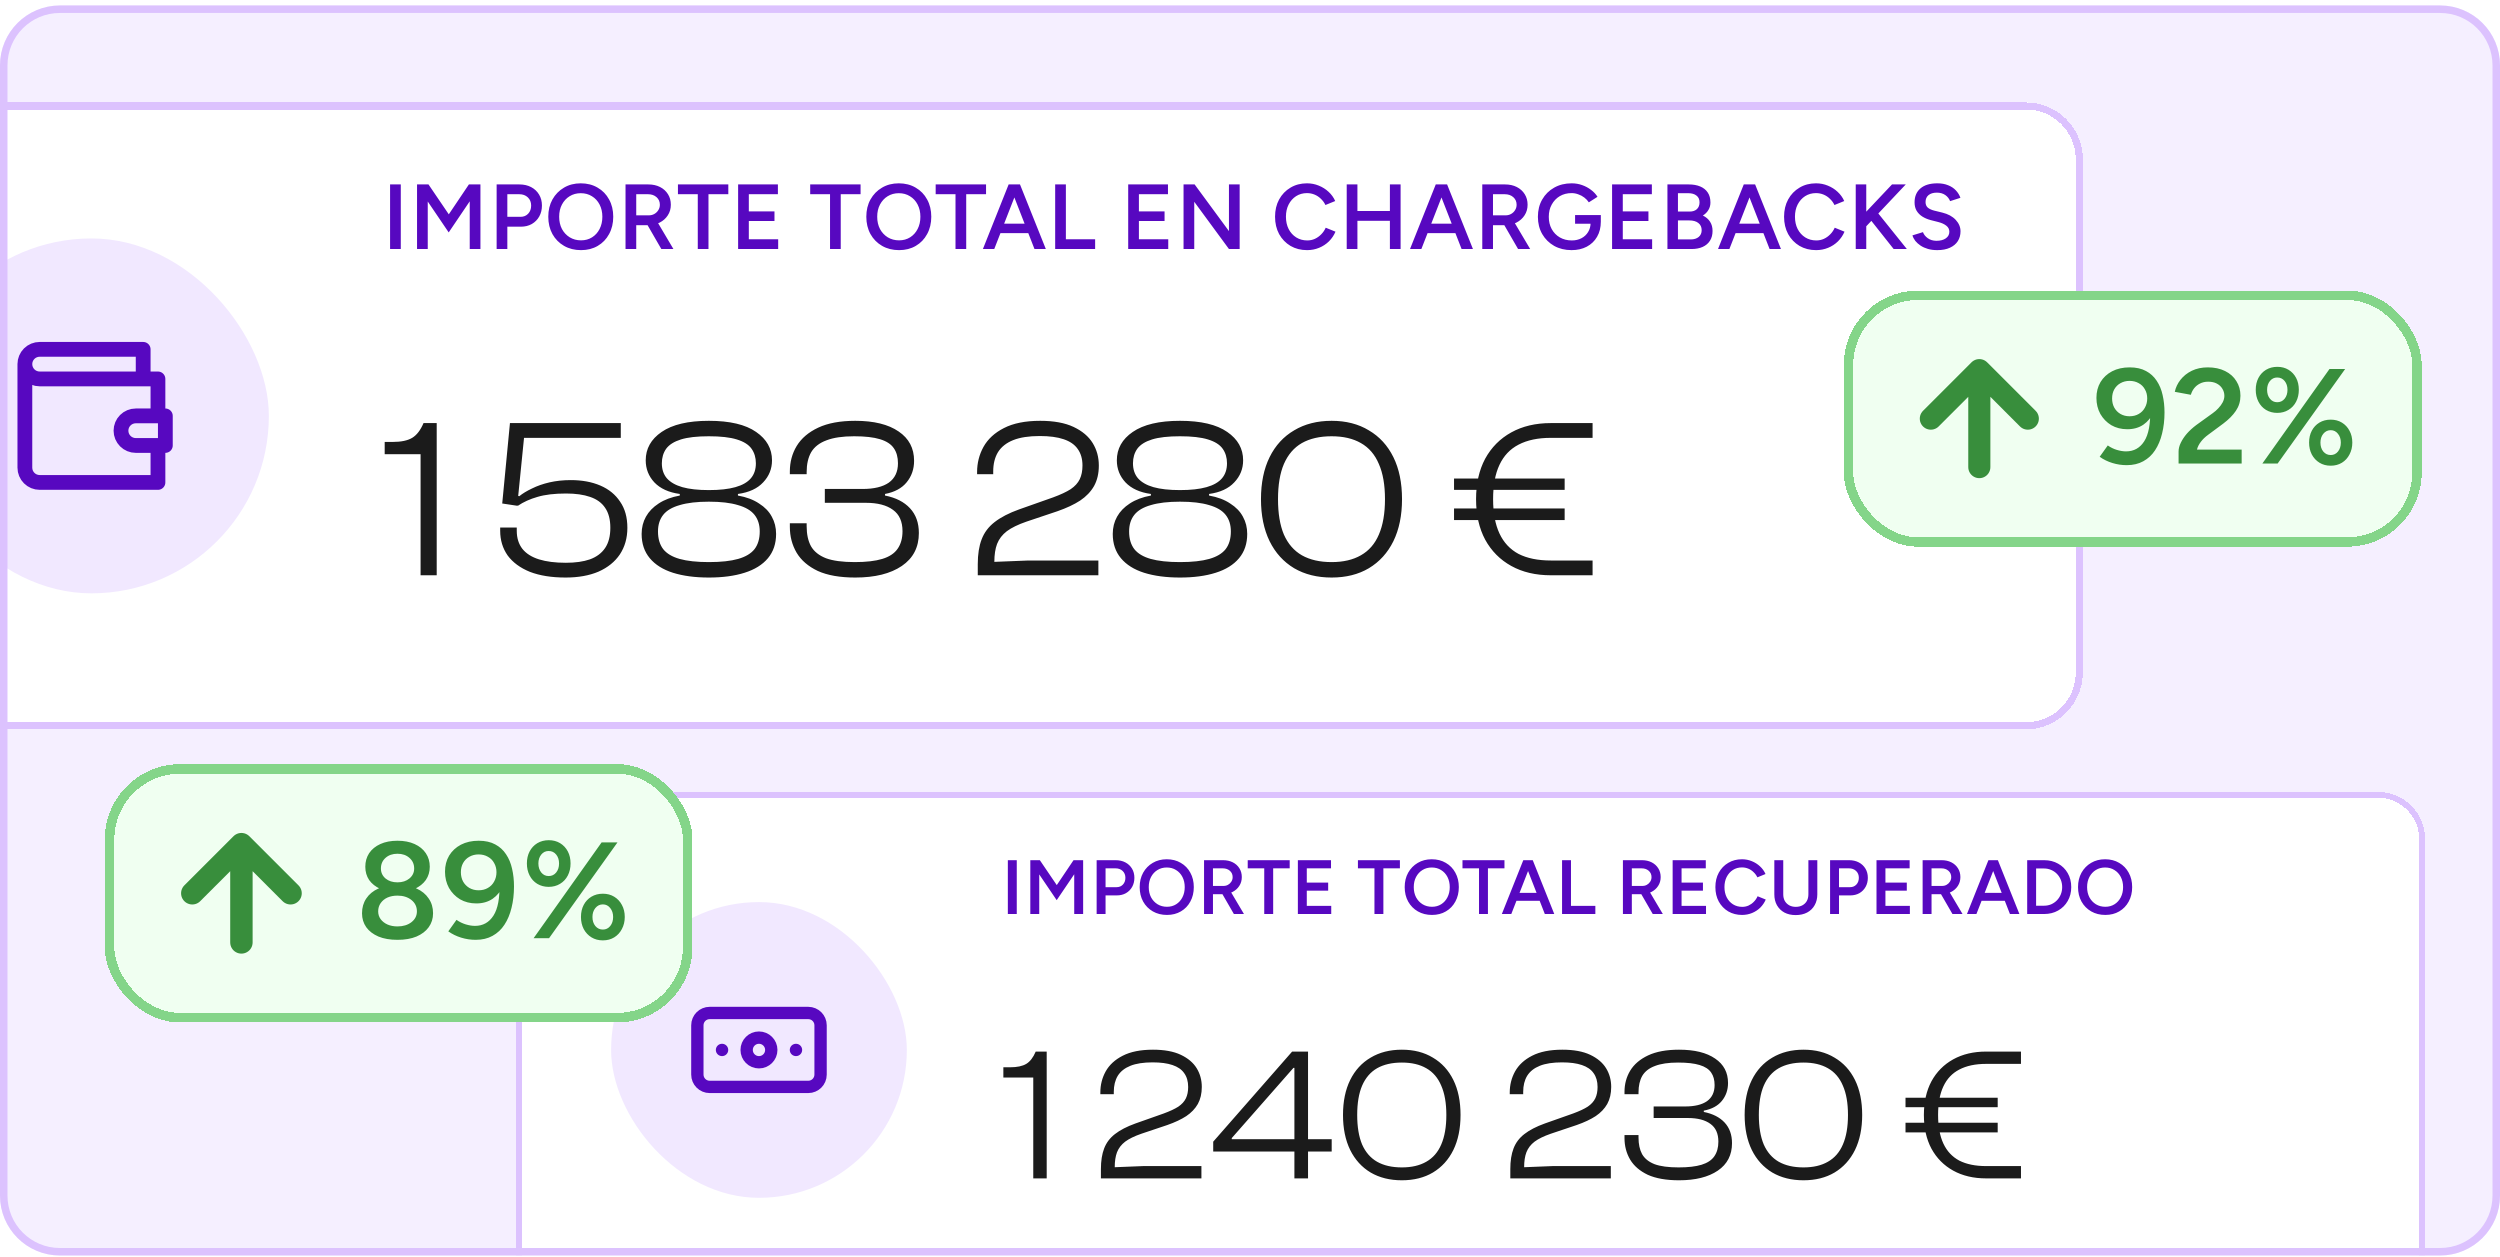
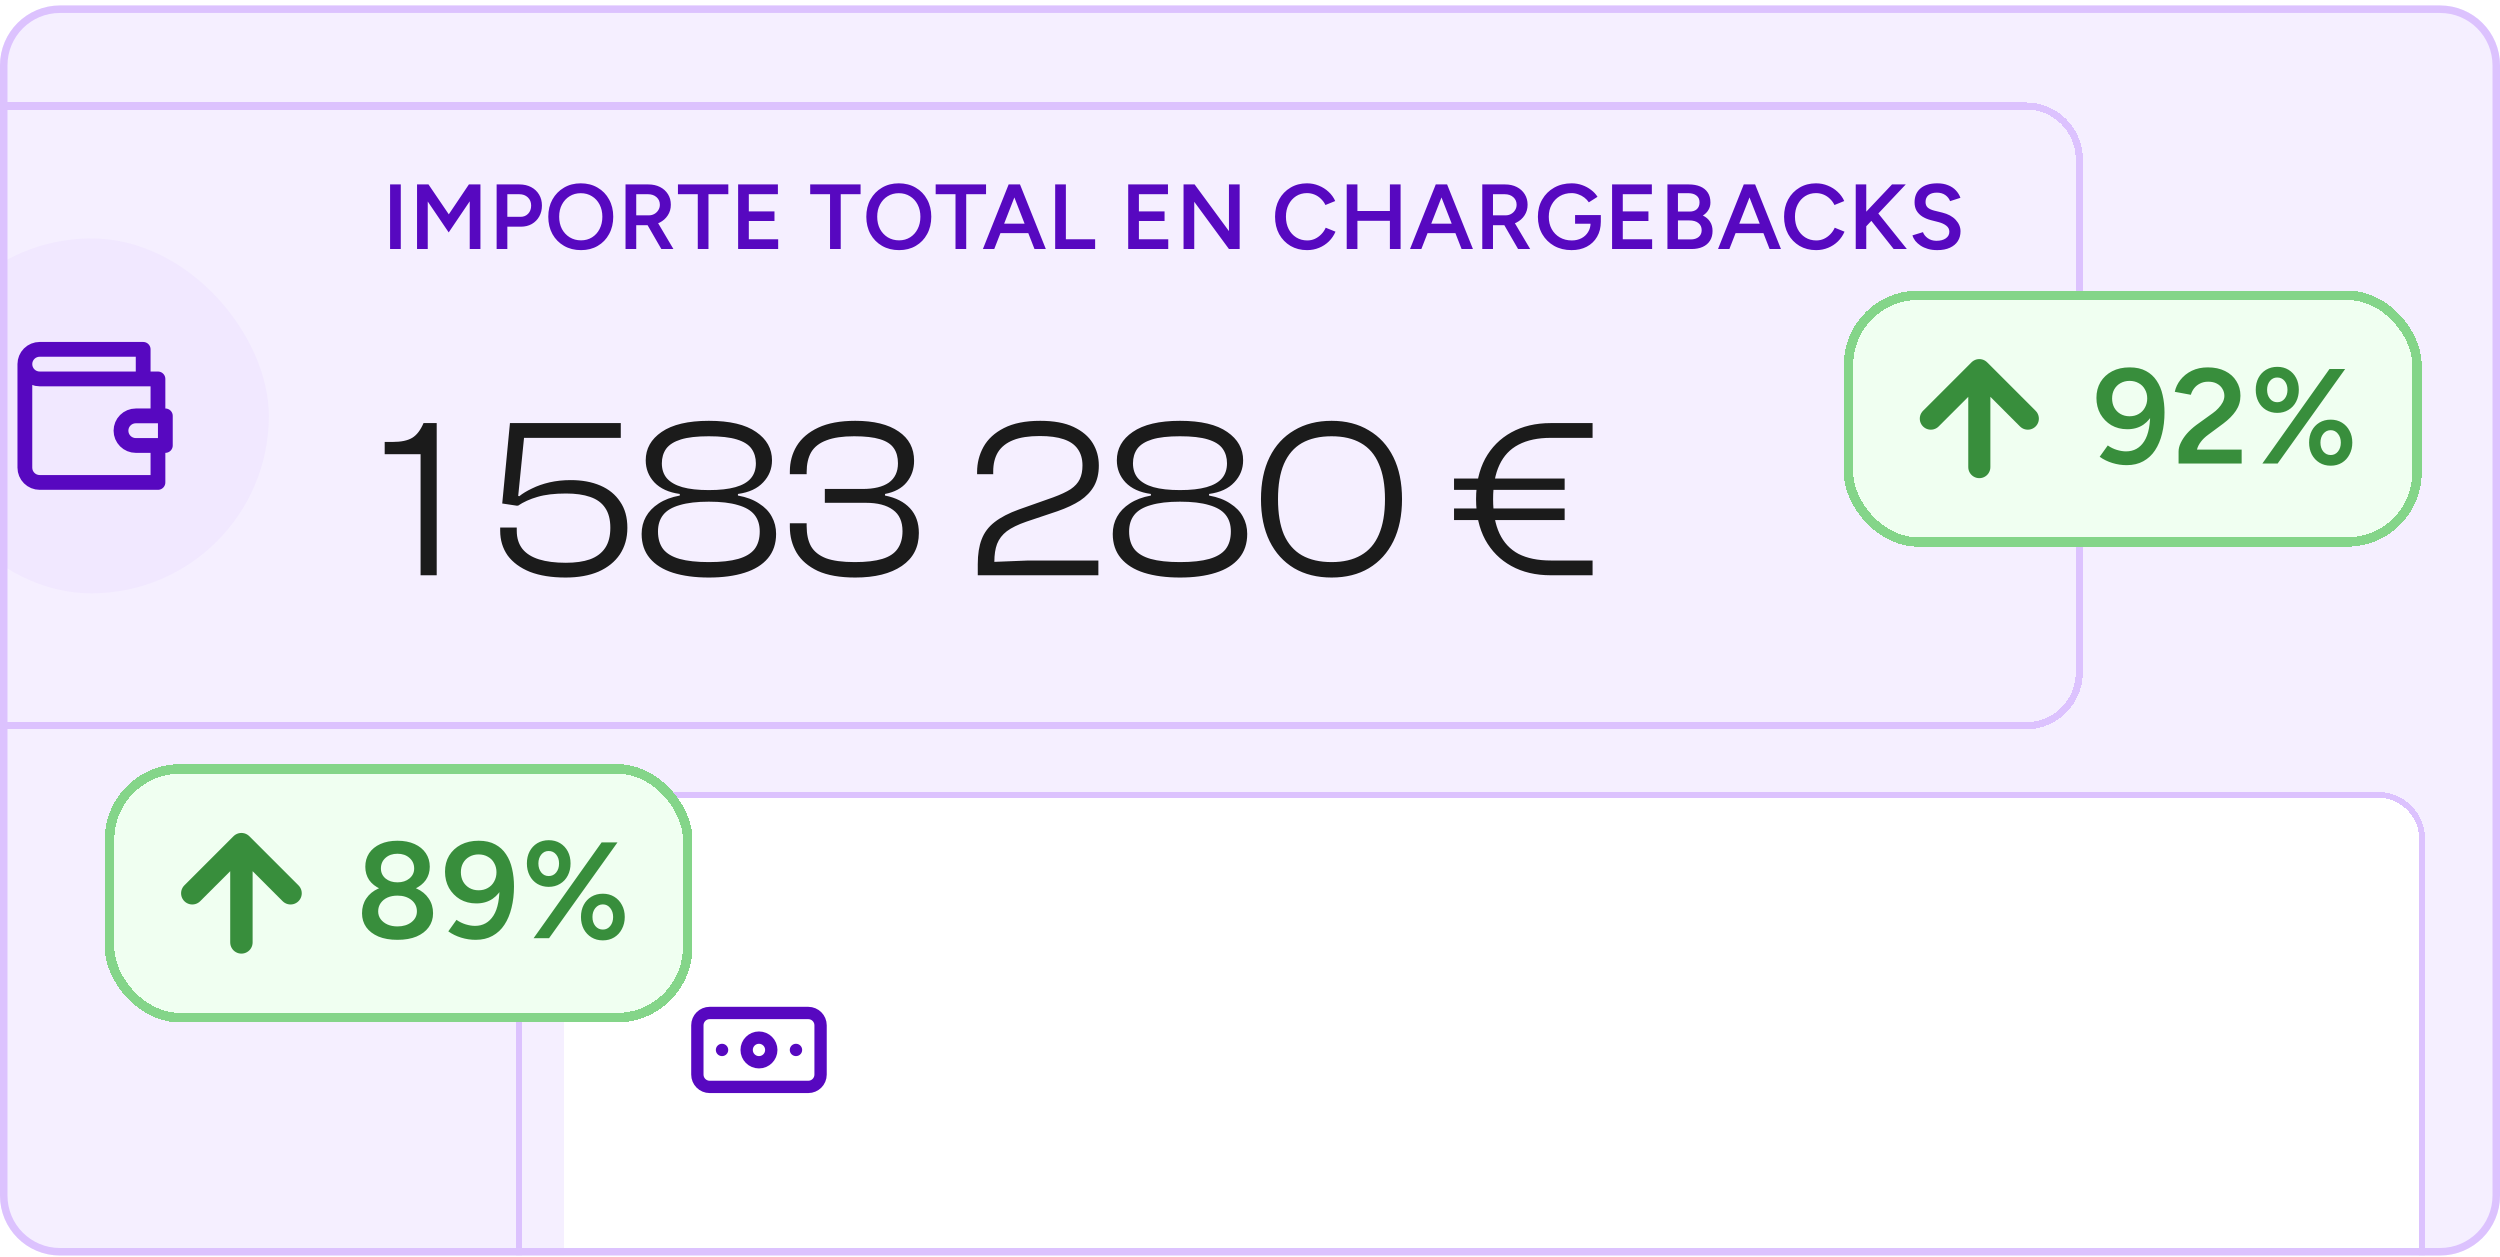
<svg xmlns="http://www.w3.org/2000/svg" width="334" height="168" viewBox="0 0 334 168" fill="none">
  <g clip-path="url(#clip0_8258_2315)">
    <path d="M0 8.732C0 4.314 3.582 0.732 8 0.732H326C330.418 0.732 334 4.314 334 8.732V159.732C334 164.151 330.418 167.732 326 167.732H8C3.582 167.732 0 164.151 0 159.732V8.732Z" fill="#F5EFFF" />
    <g filter="url(#filter0_d_8258_2315)">
-       <path d="M-26.667 20.322C-26.667 16.132 -23.27 12.735 -19.081 12.735H270.678C274.868 12.735 278.264 16.132 278.264 20.322V88.908C278.264 93.097 274.868 96.494 270.678 96.494H-19.081C-23.27 96.494 -26.667 93.097 -26.667 88.908V20.322Z" fill="white" shape-rendering="crispEdges" />
      <path d="M-26.193 20.322C-26.193 16.394 -23.009 13.21 -19.081 13.21H270.678C274.606 13.21 277.79 16.394 277.79 20.322V88.908C277.79 92.836 274.606 96.02 270.678 96.02H-19.081C-23.009 96.02 -26.193 92.836 -26.193 88.908V20.322Z" stroke="#DCC2FE" stroke-width="0.948" shape-rendering="crispEdges" />
      <rect x="-11.495" y="30.908" width="47.414" height="47.414" rx="23.707" fill="#F1E8FF" />
      <path d="M21.102 54.615V49.676H5.298C4.774 49.676 4.271 49.468 3.901 49.097C3.53 48.727 3.322 48.224 3.322 47.7M3.322 47.7C3.322 47.176 3.53 46.674 3.901 46.303C4.271 45.933 4.774 45.725 5.298 45.725H19.127V49.676M3.322 47.7V61.529C3.322 62.053 3.53 62.556 3.901 62.926C4.271 63.297 4.774 63.505 5.298 63.505H21.102V58.566M18.139 54.615C17.615 54.615 17.113 54.823 16.742 55.194C16.372 55.564 16.163 56.066 16.163 56.59C16.163 57.114 16.372 57.617 16.742 57.987C17.113 58.358 17.615 58.566 18.139 58.566H22.09V54.615H18.139Z" stroke="#5708C0" stroke-width="1.976" stroke-linecap="round" stroke-linejoin="round" />
      <path d="M52.115 32.322V23.692H53.545V32.322H52.115ZM55.717 32.322V23.692H57.246L59.958 27.686L62.645 23.692H64.186V32.322H62.756V25.948L59.946 30.103L57.147 25.973V32.322H55.717ZM66.35 32.322V23.692H69.395C69.987 23.692 70.509 23.811 70.961 24.05C71.413 24.288 71.766 24.621 72.021 25.048C72.276 25.467 72.403 25.956 72.403 26.515C72.403 27.058 72.284 27.543 72.046 27.97C71.807 28.397 71.474 28.734 71.047 28.981C70.628 29.219 70.139 29.338 69.58 29.338H67.78V32.322H66.35ZM67.78 28.019H69.555C69.966 28.019 70.303 27.88 70.566 27.6C70.829 27.321 70.961 26.959 70.961 26.515C70.961 26.063 70.813 25.698 70.517 25.418C70.221 25.139 69.839 24.999 69.371 24.999H67.78V28.019ZM77.627 32.469C76.772 32.469 76.016 32.28 75.359 31.902C74.701 31.524 74.183 30.998 73.805 30.325C73.436 29.651 73.251 28.878 73.251 28.007C73.251 27.136 73.436 26.367 73.805 25.702C74.183 25.028 74.697 24.502 75.346 24.124C75.996 23.737 76.743 23.544 77.59 23.544C78.445 23.544 79.197 23.737 79.846 24.124C80.503 24.502 81.013 25.028 81.374 25.702C81.744 26.367 81.929 27.136 81.929 28.007C81.929 28.878 81.744 29.651 81.374 30.325C81.013 30.998 80.507 31.524 79.858 31.902C79.217 32.28 78.473 32.469 77.627 32.469ZM77.627 31.163C78.186 31.163 78.679 31.027 79.106 30.756C79.534 30.485 79.866 30.115 80.105 29.646C80.351 29.17 80.475 28.623 80.475 28.007C80.475 27.399 80.351 26.856 80.105 26.38C79.858 25.903 79.517 25.533 79.082 25.27C78.654 24.999 78.157 24.863 77.59 24.863C77.031 24.863 76.534 24.999 76.098 25.27C75.671 25.533 75.33 25.903 75.075 26.38C74.829 26.848 74.705 27.39 74.705 28.007C74.705 28.623 74.829 29.17 75.075 29.646C75.33 30.115 75.675 30.485 76.111 30.756C76.554 31.027 77.06 31.163 77.627 31.163ZM83.571 32.322V23.692H86.616C87.208 23.692 87.73 23.807 88.182 24.037C88.634 24.267 88.987 24.588 89.242 24.999C89.497 25.402 89.624 25.87 89.624 26.404C89.624 26.939 89.489 27.411 89.217 27.822C88.954 28.233 88.589 28.558 88.12 28.796C87.652 29.026 87.122 29.141 86.53 29.141H85.001V32.322H83.571ZM88.354 32.322L86.333 28.82L87.442 28.056L89.969 32.322H88.354ZM85.001 27.822H86.678C86.957 27.822 87.204 27.76 87.418 27.637C87.639 27.514 87.816 27.345 87.948 27.132C88.087 26.918 88.157 26.675 88.157 26.404C88.157 25.993 88.009 25.656 87.713 25.393C87.418 25.13 87.035 24.999 86.567 24.999H85.001V27.822ZM93.223 32.322V24.999H90.573V23.692H97.303V24.999H94.653V32.322H93.223ZM98.613 32.322V23.692H103.927V24.999H100.043V27.292H103.47V28.574H100.043V31.015H103.964V32.322H98.613ZM110.892 32.322V24.999H108.242V23.692H114.973V24.999H112.322V32.322H110.892ZM120.117 32.469C119.262 32.469 118.506 32.28 117.848 31.902C117.191 31.524 116.673 30.998 116.295 30.325C115.925 29.651 115.74 28.878 115.74 28.007C115.74 27.136 115.925 26.367 116.295 25.702C116.673 25.028 117.187 24.502 117.836 24.124C118.485 23.737 119.233 23.544 120.08 23.544C120.934 23.544 121.686 23.737 122.336 24.124C122.993 24.502 123.503 25.028 123.864 25.702C124.234 26.367 124.419 27.136 124.419 28.007C124.419 28.878 124.234 29.651 123.864 30.325C123.503 30.998 122.997 31.524 122.348 31.902C121.707 32.28 120.963 32.469 120.117 32.469ZM120.117 31.163C120.676 31.163 121.169 31.027 121.596 30.756C122.023 30.485 122.356 30.115 122.595 29.646C122.841 29.17 122.964 28.623 122.964 28.007C122.964 27.399 122.841 26.856 122.595 26.38C122.348 25.903 122.007 25.533 121.571 25.27C121.144 24.999 120.647 24.863 120.08 24.863C119.521 24.863 119.024 24.999 118.588 25.27C118.161 25.533 117.82 25.903 117.565 26.38C117.318 26.848 117.195 27.39 117.195 28.007C117.195 28.623 117.318 29.17 117.565 29.646C117.82 30.115 118.165 30.485 118.6 30.756C119.044 31.027 119.55 31.163 120.117 31.163ZM127.656 32.322V24.999H125.006V23.692H131.736V24.999H129.086V32.322H127.656ZM138.207 32.322L134.841 23.692H136.271L139.723 32.322H138.207ZM131.315 32.322L134.755 23.692H136.197L132.832 32.322H131.315ZM132.93 30.201V28.931H138.096V30.201H132.93ZM140.971 32.322V23.692H142.401V31.015H146.309V32.322H140.971ZM150.728 32.322V23.692H156.041V24.999H152.158V27.292H155.585V28.574H152.158V31.015H156.078V32.322H150.728ZM158.122 32.322V23.692H159.602L164.188 29.93V23.692H165.618V32.322H164.188L159.552 26.01V32.322H158.122ZM174.624 32.469C173.794 32.469 173.055 32.28 172.405 31.902C171.764 31.516 171.259 30.99 170.889 30.325C170.528 29.651 170.347 28.878 170.347 28.007C170.347 27.136 170.528 26.367 170.889 25.702C171.259 25.028 171.764 24.502 172.405 24.124C173.046 23.737 173.782 23.544 174.612 23.544C175.171 23.544 175.697 23.647 176.19 23.852C176.683 24.05 177.119 24.325 177.497 24.678C177.883 25.032 178.179 25.443 178.384 25.911L177.078 26.441C176.93 26.129 176.728 25.854 176.474 25.615C176.227 25.369 175.943 25.18 175.623 25.048C175.302 24.917 174.965 24.851 174.612 24.851C174.07 24.851 173.585 24.987 173.157 25.258C172.738 25.529 172.405 25.903 172.159 26.38C171.921 26.848 171.801 27.39 171.801 28.007C171.801 28.623 171.921 29.17 172.159 29.646C172.405 30.123 172.742 30.497 173.17 30.768C173.605 31.04 174.098 31.175 174.649 31.175C175.011 31.175 175.348 31.105 175.66 30.965C175.98 30.818 176.264 30.616 176.511 30.361C176.765 30.107 176.967 29.811 177.115 29.474L178.421 30.004C178.216 30.489 177.924 30.92 177.546 31.298C177.168 31.668 176.728 31.956 176.227 32.161C175.726 32.367 175.191 32.469 174.624 32.469ZM185.69 32.322V23.692H187.12V32.322H185.69ZM179.921 32.322V23.692H181.351V32.322H179.921ZM181.043 28.549V27.243H186.27V28.549H181.043ZM195.269 32.322L191.903 23.692H193.333L196.785 32.322H195.269ZM188.378 32.322L191.817 23.692H193.26L189.894 32.322H188.378ZM189.993 30.201V28.931H195.158V30.201H189.993ZM198.033 32.322V23.692H201.078C201.67 23.692 202.191 23.807 202.643 24.037C203.095 24.267 203.449 24.588 203.704 24.999C203.958 25.402 204.086 25.87 204.086 26.404C204.086 26.939 203.95 27.411 203.679 27.822C203.416 28.233 203.05 28.558 202.582 28.796C202.113 29.026 201.583 29.141 200.992 29.141H199.463V32.322H198.033ZM202.816 32.322L200.794 28.82L201.904 28.056L204.431 32.322H202.816ZM199.463 27.822H201.14C201.419 27.822 201.665 27.76 201.879 27.637C202.101 27.514 202.278 27.345 202.409 27.132C202.549 26.918 202.619 26.675 202.619 26.404C202.619 25.993 202.471 25.656 202.175 25.393C201.879 25.13 201.497 24.999 201.029 24.999H199.463V27.822ZM209.963 32.469C209.091 32.469 208.315 32.28 207.633 31.902C206.959 31.516 206.429 30.99 206.042 30.325C205.656 29.651 205.463 28.882 205.463 28.019C205.463 27.14 205.656 26.367 206.042 25.702C206.429 25.028 206.959 24.502 207.633 24.124C208.315 23.737 209.091 23.544 209.963 23.544C210.464 23.544 210.932 23.622 211.368 23.779C211.812 23.935 212.21 24.148 212.564 24.42C212.917 24.683 213.205 24.991 213.427 25.344L212.268 26.084C212.112 25.845 211.91 25.632 211.664 25.443C211.417 25.254 211.146 25.11 210.85 25.011C210.563 24.904 210.267 24.851 209.963 24.851C209.371 24.851 208.845 24.987 208.385 25.258C207.933 25.529 207.575 25.903 207.312 26.38C207.049 26.848 206.918 27.395 206.918 28.019C206.918 28.627 207.045 29.17 207.3 29.646C207.563 30.123 207.924 30.497 208.385 30.768C208.853 31.04 209.391 31.175 210 31.175C210.476 31.175 210.904 31.076 211.282 30.879C211.66 30.682 211.956 30.407 212.169 30.053C212.391 29.7 212.502 29.293 212.502 28.833L213.87 28.66C213.87 29.441 213.702 30.119 213.365 30.694C213.036 31.261 212.576 31.701 211.984 32.013C211.401 32.317 210.727 32.469 209.963 32.469ZM210.431 28.944V27.785H213.87V28.747L213.106 28.944H210.431ZM215.374 32.322V23.692H220.688V24.999H216.804V27.292H220.231V28.574H216.804V31.015H220.725V32.322H215.374ZM222.769 32.322V23.692H225.617C226.208 23.692 226.718 23.783 227.145 23.963C227.581 24.144 227.918 24.415 228.156 24.777C228.395 25.13 228.514 25.574 228.514 26.108C228.514 26.478 228.423 26.811 228.242 27.107C228.07 27.403 227.823 27.649 227.503 27.847C227.922 28.052 228.242 28.327 228.464 28.673C228.686 29.018 228.797 29.429 228.797 29.905C228.797 30.415 228.682 30.85 228.452 31.212C228.222 31.574 227.897 31.849 227.478 32.038C227.059 32.227 226.562 32.322 225.987 32.322H222.769ZM224.174 31.04H225.876C226.328 31.04 226.685 30.928 226.948 30.707C227.211 30.485 227.343 30.185 227.343 29.807C227.343 29.396 227.195 29.075 226.899 28.845C226.611 28.615 226.204 28.5 225.678 28.5H224.174V31.04ZM224.174 27.317H225.74C226.151 27.317 226.471 27.21 226.702 26.996C226.94 26.774 227.059 26.47 227.059 26.084C227.059 25.689 226.923 25.389 226.652 25.184C226.389 24.97 226.019 24.863 225.543 24.863H224.174V27.317ZM236.419 32.322L233.054 23.692H234.484L237.936 32.322H236.419ZM229.528 32.322L232.968 23.692H234.41L231.045 32.322H229.528ZM231.143 30.201V28.931H236.308V30.201H231.143ZM242.63 32.469C241.8 32.469 241.06 32.28 240.411 31.902C239.77 31.516 239.264 30.99 238.895 30.325C238.533 29.651 238.352 28.878 238.352 28.007C238.352 27.136 238.533 26.367 238.895 25.702C239.264 25.028 239.77 24.502 240.411 24.124C241.052 23.737 241.787 23.544 242.618 23.544C243.176 23.544 243.702 23.647 244.195 23.852C244.689 24.05 245.124 24.325 245.502 24.678C245.888 25.032 246.184 25.443 246.39 25.911L245.083 26.441C244.935 26.129 244.734 25.854 244.479 25.615C244.232 25.369 243.949 25.18 243.628 25.048C243.308 24.917 242.971 24.851 242.618 24.851C242.075 24.851 241.59 24.987 241.163 25.258C240.744 25.529 240.411 25.903 240.164 26.38C239.926 26.848 239.807 27.39 239.807 28.007C239.807 28.623 239.926 29.17 240.164 29.646C240.411 30.123 240.748 30.497 241.175 30.768C241.611 31.04 242.104 31.175 242.655 31.175C243.016 31.175 243.353 31.105 243.665 30.965C243.986 30.818 244.269 30.616 244.516 30.361C244.771 30.107 244.972 29.811 245.12 29.474L246.427 30.004C246.221 30.489 245.93 30.92 245.551 31.298C245.173 31.668 244.734 31.956 244.232 32.161C243.731 32.367 243.197 32.469 242.63 32.469ZM248.814 29.831L248.531 28.18L252.771 23.692H254.608L248.814 29.831ZM247.926 32.322V23.692H249.332V32.322H247.926ZM252.993 32.322L249.517 27.933L250.528 27.058L254.756 32.322H252.993ZM258.819 32.469C258.367 32.469 257.952 32.416 257.573 32.309C257.204 32.202 256.875 32.054 256.587 31.865C256.308 31.676 256.074 31.467 255.885 31.237C255.704 30.998 255.576 30.752 255.502 30.497L256.908 30.066C257.015 30.37 257.224 30.637 257.537 30.867C257.849 31.097 258.235 31.216 258.695 31.224C259.229 31.224 259.653 31.113 259.965 30.892C260.277 30.67 260.433 30.378 260.433 30.016C260.433 29.688 260.302 29.42 260.039 29.215C259.776 29.001 259.423 28.837 258.979 28.722L257.919 28.451C257.516 28.344 257.15 28.188 256.822 27.982C256.501 27.777 256.246 27.518 256.057 27.206C255.876 26.893 255.786 26.523 255.786 26.096C255.786 25.291 256.049 24.666 256.575 24.222C257.101 23.77 257.853 23.544 258.831 23.544C259.382 23.544 259.862 23.631 260.273 23.803C260.692 23.968 261.038 24.198 261.309 24.494C261.58 24.781 261.781 25.11 261.913 25.48L260.532 25.924C260.409 25.595 260.195 25.324 259.891 25.11C259.587 24.896 259.209 24.789 258.757 24.789C258.288 24.789 257.919 24.9 257.647 25.122C257.384 25.344 257.253 25.652 257.253 26.047C257.253 26.367 257.356 26.618 257.561 26.799C257.775 26.971 258.062 27.103 258.424 27.193L259.484 27.452C260.257 27.641 260.857 27.966 261.284 28.426C261.711 28.886 261.925 29.396 261.925 29.955C261.925 30.448 261.806 30.883 261.568 31.261C261.329 31.639 260.976 31.935 260.507 32.149C260.047 32.363 259.484 32.469 258.819 32.469Z" fill="#5708C0" />
      <path d="M58.344 75.908H56.19V59.734H51.395V58.095H52.457C53.59 58.095 54.46 57.913 55.067 57.549C55.674 57.185 56.179 56.528 56.584 55.577H58.344V75.908ZM75.563 76.211C73.702 76.211 72.114 75.958 70.799 75.453C69.504 74.927 68.513 74.198 67.825 73.268C67.157 72.317 66.824 71.214 66.824 69.96V69.535H69.039V69.96C69.039 70.931 69.292 71.74 69.797 72.388C70.303 73.015 71.042 73.48 72.013 73.784C72.984 74.087 74.177 74.239 75.593 74.239C76.868 74.239 77.94 74.087 78.81 73.784C79.7 73.46 80.378 72.954 80.843 72.266C81.308 71.579 81.541 70.678 81.541 69.566C81.541 68.453 81.308 67.563 80.843 66.895C80.398 66.228 79.73 65.742 78.84 65.439C77.97 65.135 76.898 64.984 75.624 64.984C74.086 64.984 72.812 65.135 71.8 65.439C70.809 65.722 69.939 66.116 69.191 66.622L68.402 66.228V65.075L69.373 65.348C69.818 64.984 70.384 64.64 71.072 64.316C71.76 63.972 72.539 63.699 73.409 63.497C74.299 63.294 75.249 63.193 76.261 63.193C77.758 63.193 79.073 63.436 80.206 63.922C81.339 64.407 82.219 65.125 82.846 66.076C83.493 67.007 83.817 68.17 83.817 69.566C83.817 70.921 83.483 72.105 82.816 73.116C82.148 74.107 81.197 74.876 79.963 75.422C78.729 75.948 77.262 76.211 75.563 76.211ZM68.129 55.577H82.937V57.549H70.01L69.1 66.622L67.097 66.319L68.129 55.577ZM94.704 76.211C92.863 76.211 91.265 75.999 89.91 75.574C88.575 75.149 87.543 74.502 86.815 73.632C86.086 72.762 85.722 71.68 85.722 70.385C85.722 69.535 85.914 68.767 86.299 68.079C86.683 67.391 87.249 66.804 87.998 66.319C88.767 65.813 89.707 65.459 90.82 65.257V65.044C89.343 64.842 88.21 64.326 87.421 63.497C86.653 62.667 86.268 61.686 86.268 60.553C86.268 58.995 86.976 57.731 88.392 56.76C89.829 55.769 91.933 55.273 94.704 55.273C97.496 55.273 99.6 55.769 101.016 56.76C102.432 57.731 103.14 58.995 103.14 60.553C103.14 61.686 102.746 62.667 101.957 63.497C101.188 64.326 100.065 64.842 98.588 65.044V65.257C99.721 65.459 100.662 65.813 101.41 66.319C102.179 66.804 102.746 67.391 103.11 68.079C103.494 68.767 103.686 69.535 103.686 70.385C103.686 71.68 103.322 72.762 102.594 73.632C101.866 74.502 100.824 75.149 99.468 75.574C98.133 75.999 96.545 76.211 94.704 76.211ZM94.704 74.148C96.323 74.148 97.627 74.006 98.619 73.723C99.61 73.44 100.338 73.005 100.804 72.418C101.269 71.811 101.501 71.022 101.501 70.051C101.501 69.161 101.269 68.423 100.804 67.836C100.338 67.249 99.6 66.814 98.588 66.531C97.597 66.228 96.302 66.076 94.704 66.076C93.126 66.076 91.832 66.228 90.82 66.531C89.809 66.814 89.07 67.249 88.605 67.836C88.14 68.423 87.907 69.161 87.907 70.051C87.907 71.022 88.14 71.811 88.605 72.418C89.07 73.005 89.799 73.44 90.79 73.723C91.801 74.006 93.106 74.148 94.704 74.148ZM94.704 64.528C96.141 64.528 97.324 64.397 98.255 64.134C99.185 63.871 99.873 63.476 100.318 62.95C100.763 62.425 100.986 61.757 100.986 60.948C100.986 60.199 100.793 59.552 100.409 59.006C100.025 58.459 99.367 58.045 98.437 57.761C97.526 57.478 96.282 57.337 94.704 57.337C93.126 57.337 91.882 57.478 90.972 57.761C90.061 58.045 89.404 58.459 88.999 59.006C88.615 59.552 88.423 60.199 88.423 60.948C88.423 61.757 88.645 62.425 89.091 62.95C89.556 63.476 90.244 63.871 91.154 64.134C92.085 64.397 93.268 64.528 94.704 64.528ZM114.263 76.211C112.22 76.211 110.551 75.918 109.256 75.331C107.982 74.724 107.041 73.915 106.434 72.904C105.827 71.872 105.524 70.719 105.524 69.444V68.959H107.769V69.353C107.769 70.425 107.962 71.316 108.346 72.024C108.751 72.732 109.418 73.268 110.349 73.632C111.279 73.976 112.564 74.148 114.202 74.148C115.72 74.148 116.944 74.006 117.874 73.723C118.805 73.44 119.482 72.995 119.907 72.388C120.352 71.761 120.575 70.972 120.575 70.021C120.575 68.726 120.15 67.775 119.3 67.168C118.451 66.541 117.247 66.228 115.689 66.228H110.197V64.377H115.234C116.772 64.377 117.945 64.094 118.754 63.527C119.563 62.94 119.968 62.081 119.968 60.948C119.968 60.139 119.786 59.471 119.422 58.945C119.058 58.399 118.441 57.994 117.571 57.731C116.721 57.468 115.568 57.337 114.111 57.337C112.574 57.337 111.34 57.519 110.409 57.883C109.479 58.227 108.801 58.753 108.376 59.461C107.972 60.169 107.769 61.059 107.769 62.131V62.404H105.524V62.04C105.524 60.786 105.827 59.653 106.434 58.642C107.061 57.61 108.022 56.791 109.317 56.184C110.612 55.577 112.26 55.273 114.263 55.273C116.751 55.273 118.683 55.749 120.059 56.699C121.435 57.63 122.122 58.935 122.122 60.614C122.122 61.727 121.789 62.688 121.121 63.497C120.474 64.286 119.513 64.802 118.238 65.044V65.257C119.675 65.54 120.787 66.106 121.576 66.956C122.365 67.806 122.76 68.908 122.76 70.264C122.76 72.165 122.001 73.632 120.484 74.664C118.967 75.695 116.893 76.211 114.263 76.211ZM146.743 75.908H130.63V74.421C130.63 73.106 130.802 72.003 131.146 71.113C131.49 70.203 132.066 69.434 132.875 68.807C133.705 68.16 134.797 67.593 136.153 67.108L140.704 65.499C141.696 65.135 142.475 64.771 143.041 64.407C143.607 64.023 144.012 63.578 144.255 63.072C144.497 62.566 144.619 61.959 144.619 61.251C144.619 60.361 144.406 59.623 143.982 59.036C143.577 58.449 142.95 58.014 142.1 57.731C141.271 57.448 140.209 57.306 138.914 57.306C137.457 57.306 136.274 57.488 135.364 57.852C134.453 58.217 133.776 58.753 133.331 59.461C132.906 60.169 132.693 61.029 132.693 62.04V62.404H130.539V62.131C130.539 60.917 130.822 59.795 131.389 58.763C131.975 57.711 132.886 56.871 134.12 56.244C135.374 55.597 136.992 55.273 138.975 55.273C140.795 55.273 142.282 55.546 143.435 56.093C144.589 56.639 145.438 57.357 145.984 58.247C146.531 59.137 146.804 60.139 146.804 61.251C146.804 62.303 146.591 63.214 146.166 63.982C145.742 64.731 145.125 65.378 144.315 65.924C143.506 66.45 142.495 66.926 141.281 67.35L137.124 68.746C136.011 69.131 135.141 69.555 134.514 70.021C133.907 70.486 133.472 71.052 133.209 71.72C132.966 72.368 132.845 73.167 132.845 74.117L137.397 73.935H146.743V75.908ZM157.646 76.211C155.805 76.211 154.207 75.999 152.852 75.574C151.516 75.149 150.485 74.502 149.756 73.632C149.028 72.762 148.664 71.68 148.664 70.385C148.664 69.535 148.856 68.767 149.241 68.079C149.625 67.391 150.191 66.804 150.94 66.319C151.709 65.813 152.649 65.459 153.762 65.257V65.044C152.285 64.842 151.152 64.326 150.363 63.497C149.595 62.667 149.21 61.686 149.21 60.553C149.21 58.995 149.918 57.731 151.334 56.76C152.771 55.769 154.875 55.273 157.646 55.273C160.438 55.273 162.542 55.769 163.958 56.76C165.374 57.731 166.082 58.995 166.082 60.553C166.082 61.686 165.687 62.667 164.898 63.497C164.13 64.326 163.007 64.842 161.53 65.044V65.257C162.663 65.459 163.604 65.813 164.352 66.319C165.121 66.804 165.687 67.391 166.052 68.079C166.436 68.767 166.628 69.535 166.628 70.385C166.628 71.68 166.264 72.762 165.536 73.632C164.807 74.502 163.766 75.149 162.41 75.574C161.075 75.999 159.487 76.211 157.646 76.211ZM157.646 74.148C159.264 74.148 160.569 74.006 161.561 73.723C162.552 73.44 163.28 73.005 163.745 72.418C164.211 71.811 164.443 71.022 164.443 70.051C164.443 69.161 164.211 68.423 163.745 67.836C163.28 67.249 162.542 66.814 161.53 66.531C160.539 66.228 159.244 66.076 157.646 66.076C156.068 66.076 154.773 66.228 153.762 66.531C152.75 66.814 152.012 67.249 151.547 67.836C151.081 68.423 150.849 69.161 150.849 70.051C150.849 71.022 151.081 71.811 151.547 72.418C152.012 73.005 152.74 73.44 153.732 73.723C154.743 74.006 156.048 74.148 157.646 74.148ZM157.646 64.528C159.082 64.528 160.266 64.397 161.196 64.134C162.127 63.871 162.815 63.476 163.26 62.95C163.705 62.425 163.927 61.757 163.927 60.948C163.927 60.199 163.735 59.552 163.351 59.006C162.967 58.459 162.309 58.045 161.378 57.761C160.468 57.478 159.224 57.337 157.646 57.337C156.068 57.337 154.824 57.478 153.914 57.761C153.003 58.045 152.346 58.459 151.941 59.006C151.557 59.552 151.365 60.199 151.365 60.948C151.365 61.757 151.587 62.425 152.032 62.95C152.498 63.476 153.185 63.871 154.096 64.134C155.026 64.397 156.21 64.528 157.646 64.528ZM177.903 76.211C175.981 76.211 174.312 75.796 172.896 74.967C171.48 74.117 170.387 72.914 169.619 71.356C168.85 69.778 168.466 67.907 168.466 65.742C168.466 63.557 168.85 61.686 169.619 60.128C170.387 58.571 171.48 57.377 172.896 56.548C174.312 55.698 175.981 55.273 177.903 55.273C179.825 55.273 181.484 55.698 182.879 56.548C184.296 57.377 185.388 58.571 186.157 60.128C186.925 61.686 187.31 63.557 187.31 65.742C187.31 67.907 186.925 69.778 186.157 71.356C185.388 72.914 184.296 74.117 182.879 74.967C181.484 75.796 179.825 76.211 177.903 76.211ZM177.903 74.148C179.461 74.148 180.765 73.844 181.817 73.237C182.89 72.63 183.689 71.71 184.215 70.476C184.761 69.222 185.034 67.644 185.034 65.742C185.034 63.841 184.761 62.273 184.215 61.039C183.689 59.785 182.89 58.854 181.817 58.247C180.765 57.64 179.461 57.337 177.903 57.337C176.325 57.337 175 57.64 173.928 58.247C172.876 58.854 172.077 59.785 171.53 61.039C171.004 62.273 170.742 63.841 170.742 65.742C170.742 67.644 171.004 69.222 171.53 70.476C172.077 71.71 172.876 72.63 173.928 73.237C175 73.844 176.325 74.148 177.903 74.148ZM212.769 75.908H207.186C205.163 75.908 203.403 75.493 201.906 74.664C200.409 73.834 199.245 72.661 198.416 71.144C197.607 69.626 197.202 67.826 197.202 65.742C197.202 63.658 197.607 61.858 198.416 60.341C199.245 58.824 200.409 57.65 201.906 56.821C203.403 55.991 205.163 55.577 207.186 55.577H212.769V57.549H207.186C205.466 57.549 204.03 57.852 202.877 58.459C201.744 59.046 200.894 59.946 200.328 61.16C199.761 62.354 199.478 63.881 199.478 65.742C199.478 67.583 199.761 69.111 200.328 70.324C200.894 71.538 201.744 72.448 202.877 73.055C204.03 73.642 205.466 73.935 207.186 73.935H212.769V75.908ZM209.037 68.534H194.259V66.986H209.037V68.534ZM209.037 64.498H194.259V62.981H209.037V64.498Z" fill="#1B1B1B" />
    </g>
    <g filter="url(#filter1_d_8258_2315)">
-       <path d="M69 111.322C69 107.83 71.83 105 75.322 105H317.678C321.17 105 324 107.83 324 111.322V167.643C324 171.134 321.17 173.965 317.678 173.965H75.322C71.83 173.965 69 171.134 69 167.643V111.322Z" fill="white" shape-rendering="crispEdges" />
+       <path d="M69 111.322C69 107.83 71.83 105 75.322 105H317.678C321.17 105 324 107.83 324 111.322V167.643C324 171.134 321.17 173.965 317.678 173.965H75.322V111.322Z" fill="white" shape-rendering="crispEdges" />
      <path d="M69.395 111.322C69.395 108.048 72.049 105.395 75.322 105.395H317.678C320.952 105.395 323.605 108.048 323.605 111.322V167.643C323.605 170.916 320.952 173.569 317.678 173.569H75.322C72.049 173.569 69.395 170.916 69.395 167.643V111.322Z" stroke="#DCC2FE" stroke-width="0.79" shape-rendering="crispEdges" />
-       <rect x="81.643" y="119.728" width="39.51" height="39.51" rx="19.755" fill="#F1E8FF" />
      <path d="M96.459 139.482H96.467M106.337 139.482H106.345M94.813 134.544H107.983C108.892 134.544 109.629 135.281 109.629 136.19V142.775C109.629 143.684 108.892 144.421 107.983 144.421H94.813C93.904 144.421 93.167 143.684 93.167 142.775V136.19C93.167 135.281 93.904 134.544 94.813 134.544ZM103.044 139.482C103.044 140.392 102.307 141.129 101.398 141.129C100.489 141.129 99.752 140.392 99.752 139.482C99.752 138.573 100.489 137.836 101.398 137.836C102.307 137.836 103.044 138.573 103.044 139.482Z" stroke="#5708C0" stroke-width="1.646" stroke-linecap="round" stroke-linejoin="round" />
-       <path d="M134.648 121.322V114.131H135.84V121.322H134.648ZM137.65 121.322V114.131H138.924L141.184 117.459L143.423 114.131H144.707V121.322H143.516V116.011L141.174 119.472L138.842 116.031V121.322H137.65ZM146.511 121.322V114.131H149.048C149.541 114.131 149.976 114.23 150.353 114.429C150.729 114.627 151.024 114.905 151.236 115.261C151.448 115.61 151.554 116.018 151.554 116.483C151.554 116.935 151.455 117.339 151.257 117.695C151.058 118.051 150.781 118.332 150.424 118.538C150.075 118.736 149.668 118.836 149.202 118.836H147.702V121.322H146.511ZM147.702 117.736H149.181C149.524 117.736 149.805 117.62 150.024 117.387C150.243 117.154 150.353 116.853 150.353 116.483C150.353 116.107 150.229 115.802 149.983 115.569C149.736 115.336 149.418 115.22 149.027 115.22H147.702V117.736ZM155.907 121.445C155.195 121.445 154.565 121.287 154.017 120.972C153.469 120.657 153.038 120.219 152.723 119.657C152.415 119.096 152.261 118.452 152.261 117.726C152.261 117 152.415 116.36 152.723 115.805C153.038 115.244 153.466 114.805 154.007 114.49C154.548 114.168 155.171 114.008 155.877 114.008C156.589 114.008 157.215 114.168 157.756 114.49C158.304 114.805 158.729 115.244 159.03 115.805C159.338 116.36 159.492 117 159.492 117.726C159.492 118.452 159.338 119.096 159.03 119.657C158.729 120.219 158.308 120.657 157.767 120.972C157.233 121.287 156.613 121.445 155.907 121.445ZM155.907 120.356C156.373 120.356 156.784 120.243 157.14 120.017C157.496 119.791 157.774 119.483 157.972 119.092C158.178 118.695 158.28 118.24 158.28 117.726C158.28 117.219 158.178 116.767 157.972 116.37C157.767 115.973 157.482 115.665 157.12 115.446C156.763 115.22 156.349 115.107 155.877 115.107C155.411 115.107 154.997 115.22 154.634 115.446C154.277 115.665 153.993 115.973 153.781 116.37C153.576 116.761 153.473 117.213 153.473 117.726C153.473 118.24 153.576 118.695 153.781 119.092C153.993 119.483 154.281 119.791 154.644 120.017C155.014 120.243 155.435 120.356 155.907 120.356ZM160.861 121.322V114.131H163.398C163.891 114.131 164.326 114.227 164.703 114.418C165.079 114.61 165.374 114.877 165.586 115.22C165.798 115.555 165.905 115.946 165.905 116.391C165.905 116.836 165.792 117.23 165.566 117.572C165.346 117.914 165.042 118.185 164.651 118.384C164.261 118.575 163.819 118.671 163.326 118.671H162.052V121.322H160.861ZM164.847 121.322L163.162 118.404L164.086 117.767L166.192 121.322H164.847ZM162.052 117.572H163.449C163.682 117.572 163.888 117.521 164.066 117.418C164.251 117.315 164.398 117.175 164.508 116.997C164.624 116.819 164.682 116.617 164.682 116.391C164.682 116.048 164.559 115.768 164.312 115.548C164.066 115.329 163.747 115.22 163.357 115.22H162.052V117.572ZM168.903 121.322V115.22H166.695V114.131H172.304V115.22H170.095V121.322H168.903ZM173.395 121.322V114.131H177.823V115.22H174.587V117.13H177.443V118.199H174.587V120.233H177.853V121.322H173.395ZM183.627 121.322V115.22H181.419V114.131H187.027V115.22H184.819V121.322H183.627ZM191.314 121.445C190.602 121.445 189.971 121.287 189.424 120.972C188.876 120.657 188.444 120.219 188.129 119.657C187.821 119.096 187.667 118.452 187.667 117.726C187.667 117 187.821 116.36 188.129 115.805C188.444 115.244 188.872 114.805 189.413 114.49C189.954 114.168 190.578 114.008 191.283 114.008C191.995 114.008 192.622 114.168 193.163 114.49C193.711 114.805 194.135 115.244 194.437 115.805C194.745 116.36 194.899 117 194.899 117.726C194.899 118.452 194.745 119.096 194.437 119.657C194.135 120.219 193.714 120.657 193.173 120.972C192.639 121.287 192.019 121.445 191.314 121.445ZM191.314 120.356C191.779 120.356 192.19 120.243 192.546 120.017C192.903 119.791 193.18 119.483 193.379 119.092C193.584 118.695 193.687 118.24 193.687 117.726C193.687 117.219 193.584 116.767 193.379 116.37C193.173 115.973 192.889 115.665 192.526 115.446C192.17 115.22 191.755 115.107 191.283 115.107C190.817 115.107 190.403 115.22 190.04 115.446C189.684 115.665 189.4 115.973 189.187 116.37C188.982 116.761 188.879 117.213 188.879 117.726C188.879 118.24 188.982 118.695 189.187 119.092C189.4 119.483 189.687 119.791 190.05 120.017C190.42 120.243 190.841 120.356 191.314 120.356ZM197.596 121.322V115.22H195.388V114.131H200.996V115.22H198.788V121.322H197.596ZM206.388 121.322L203.584 114.131H204.775L207.651 121.322H206.388ZM200.646 121.322L203.512 114.131H204.714L201.909 121.322H200.646ZM201.991 119.555V118.497H206.296V119.555H201.991ZM208.691 121.322V114.131H209.883V120.233H213.139V121.322H208.691ZM216.822 121.322V114.131H219.359C219.852 114.131 220.287 114.227 220.664 114.418C221.04 114.61 221.335 114.877 221.547 115.22C221.759 115.555 221.866 115.946 221.866 116.391C221.866 116.836 221.753 117.23 221.527 117.572C221.307 117.914 221.003 118.185 220.612 118.384C220.222 118.575 219.78 118.671 219.287 118.671H218.013V121.322H216.822ZM220.807 121.322L219.123 118.404L220.047 117.767L222.153 121.322H220.807ZM218.013 117.572H219.41C219.643 117.572 219.849 117.521 220.027 117.418C220.212 117.315 220.359 117.175 220.469 116.997C220.585 116.819 220.643 116.617 220.643 116.391C220.643 116.048 220.52 115.768 220.273 115.548C220.027 115.329 219.708 115.22 219.318 115.22H218.013V117.572ZM223.465 121.322V114.131H227.893V115.22H224.657V117.13H227.513V118.199H224.657V120.233H227.923V121.322H223.465ZM232.74 121.445C232.048 121.445 231.432 121.287 230.891 120.972C230.356 120.65 229.935 120.212 229.627 119.657C229.326 119.096 229.175 118.452 229.175 117.726C229.175 117 229.326 116.36 229.627 115.805C229.935 115.244 230.356 114.805 230.891 114.49C231.425 114.168 232.038 114.008 232.729 114.008C233.195 114.008 233.633 114.093 234.044 114.264C234.455 114.429 234.818 114.658 235.133 114.953C235.455 115.247 235.702 115.589 235.873 115.98L234.784 116.422C234.661 116.161 234.493 115.932 234.281 115.733C234.075 115.528 233.839 115.37 233.572 115.261C233.305 115.151 233.024 115.096 232.729 115.096C232.277 115.096 231.873 115.209 231.517 115.435C231.168 115.661 230.891 115.973 230.685 116.37C230.487 116.761 230.387 117.213 230.387 117.726C230.387 118.24 230.487 118.695 230.685 119.092C230.891 119.49 231.171 119.801 231.527 120.027C231.89 120.253 232.301 120.366 232.76 120.366C233.062 120.366 233.342 120.308 233.603 120.192C233.87 120.068 234.106 119.901 234.311 119.688C234.524 119.476 234.691 119.229 234.815 118.949L235.904 119.39C235.732 119.794 235.489 120.154 235.174 120.469C234.859 120.777 234.493 121.017 234.075 121.188C233.657 121.359 233.212 121.445 232.74 121.445ZM239.896 121.465C239.328 121.465 238.828 121.352 238.396 121.126C237.972 120.894 237.64 120.568 237.4 120.15C237.167 119.733 237.051 119.246 237.051 118.692V114.131H238.242V118.692C238.242 119.027 238.311 119.322 238.448 119.575C238.591 119.822 238.79 120.017 239.043 120.161C239.297 120.298 239.588 120.366 239.917 120.366C240.252 120.366 240.547 120.298 240.8 120.161C241.06 120.017 241.259 119.822 241.396 119.575C241.533 119.322 241.601 119.027 241.601 118.692V114.131H242.793V118.692C242.793 119.246 242.673 119.733 242.433 120.15C242.2 120.568 241.865 120.894 241.427 121.126C240.995 121.352 240.485 121.465 239.896 121.465ZM244.499 121.322V114.131H247.036C247.529 114.131 247.964 114.23 248.341 114.429C248.717 114.627 249.012 114.905 249.224 115.261C249.437 115.61 249.543 116.018 249.543 116.483C249.543 116.935 249.443 117.339 249.245 117.695C249.046 118.051 248.769 118.332 248.413 118.538C248.063 118.736 247.656 118.836 247.19 118.836H245.691V121.322H244.499ZM245.691 117.736H247.17C247.512 117.736 247.793 117.62 248.012 117.387C248.231 117.154 248.341 116.853 248.341 116.483C248.341 116.107 248.218 115.802 247.971 115.569C247.724 115.336 247.406 115.22 247.016 115.22H245.691V117.736ZM250.701 121.322V114.131H255.128V115.22H251.893V117.13H254.748V118.199H251.893V120.233H255.159V121.322H250.701ZM256.863 121.322V114.131H259.4C259.893 114.131 260.328 114.227 260.705 114.418C261.081 114.61 261.376 114.877 261.588 115.22C261.8 115.555 261.907 115.946 261.907 116.391C261.907 116.836 261.794 117.23 261.568 117.572C261.348 117.914 261.044 118.185 260.653 118.384C260.263 118.575 259.821 118.671 259.328 118.671H258.054V121.322H256.863ZM260.849 121.322L259.164 118.404L260.088 117.767L262.194 121.322H260.849ZM258.054 117.572H259.451C259.684 117.572 259.89 117.521 260.068 117.418C260.253 117.315 260.4 117.175 260.51 116.997C260.626 116.819 260.684 116.617 260.684 116.391C260.684 116.048 260.561 115.768 260.314 115.548C260.068 115.329 259.749 115.22 259.359 115.22H258.054V117.572ZM268.528 121.322L265.724 114.131H266.916L269.792 121.322H268.528ZM262.786 121.322L265.652 114.131H266.854L264.05 121.322H262.786ZM264.132 119.555V118.497H268.436V119.555H264.132ZM270.832 121.322V114.131H273.092C273.797 114.131 274.42 114.285 274.961 114.593C275.509 114.894 275.937 115.316 276.245 115.857C276.56 116.398 276.718 117.021 276.718 117.726C276.718 118.425 276.56 119.044 276.245 119.585C275.937 120.127 275.509 120.551 274.961 120.859C274.42 121.167 273.797 121.322 273.092 121.322H270.832ZM272.023 120.212H273.092C273.427 120.212 273.742 120.15 274.037 120.027C274.331 119.897 274.588 119.719 274.807 119.493C275.026 119.267 275.198 119.003 275.321 118.702C275.444 118.401 275.506 118.075 275.506 117.726C275.506 117.377 275.444 117.052 275.321 116.75C275.198 116.449 275.026 116.185 274.807 115.959C274.588 115.733 274.331 115.559 274.037 115.435C273.742 115.305 273.427 115.24 273.092 115.24H272.023V120.212ZM281.272 121.445C280.56 121.445 279.93 121.287 279.382 120.972C278.834 120.657 278.402 120.219 278.087 119.657C277.779 119.096 277.625 118.452 277.625 117.726C277.625 117 277.779 116.36 278.087 115.805C278.402 115.244 278.83 114.805 279.371 114.49C279.912 114.168 280.536 114.008 281.241 114.008C281.953 114.008 282.58 114.168 283.121 114.49C283.669 114.805 284.093 115.244 284.395 115.805C284.703 116.36 284.857 117 284.857 117.726C284.857 118.452 284.703 119.096 284.395 119.657C284.093 120.219 283.672 120.657 283.131 120.972C282.597 121.287 281.977 121.445 281.272 121.445ZM281.272 120.356C281.738 120.356 282.148 120.243 282.505 120.017C282.861 119.791 283.138 119.483 283.337 119.092C283.542 118.695 283.645 118.24 283.645 117.726C283.645 117.219 283.542 116.767 283.337 116.37C283.131 115.973 282.847 115.665 282.484 115.446C282.128 115.22 281.714 115.107 281.241 115.107C280.775 115.107 280.361 115.22 279.998 115.446C279.642 115.665 279.358 115.973 279.145 116.37C278.94 116.761 278.837 117.213 278.837 117.726C278.837 118.24 278.94 118.695 279.145 119.092C279.358 119.483 279.645 119.791 280.008 120.017C280.378 120.243 280.799 120.356 281.272 120.356Z" fill="#5708C0" />
-       <path d="M139.839 156.643H138.044V143.166H134.049V141.8H134.934C135.878 141.8 136.602 141.648 137.108 141.345C137.614 141.042 138.035 140.494 138.372 139.701H139.839V156.643ZM160.509 156.643H147.082V155.404C147.082 154.308 147.225 153.39 147.512 152.648C147.799 151.889 148.279 151.249 148.953 150.726C149.644 150.187 150.555 149.715 151.684 149.31L155.477 147.97C156.303 147.666 156.952 147.363 157.424 147.06C157.896 146.739 158.233 146.368 158.436 145.947C158.638 145.526 158.739 145.02 158.739 144.43C158.739 143.688 158.562 143.073 158.208 142.584C157.871 142.095 157.348 141.733 156.64 141.497C155.949 141.261 155.064 141.143 153.985 141.143C152.772 141.143 151.785 141.294 151.027 141.598C150.268 141.901 149.703 142.348 149.333 142.938C148.979 143.528 148.802 144.244 148.802 145.087V145.391H147.006V145.163C147.006 144.152 147.242 143.216 147.714 142.356C148.203 141.48 148.962 140.78 149.99 140.258C151.035 139.718 152.384 139.449 154.036 139.449C155.553 139.449 156.792 139.676 157.753 140.131C158.714 140.586 159.422 141.185 159.877 141.927C160.332 142.668 160.56 143.503 160.56 144.43C160.56 145.306 160.383 146.065 160.029 146.706C159.675 147.329 159.16 147.869 158.486 148.324C157.812 148.762 156.969 149.158 155.958 149.512L152.493 150.676C151.566 150.996 150.841 151.35 150.319 151.738C149.813 152.125 149.451 152.597 149.231 153.154C149.029 153.693 148.928 154.359 148.928 155.151L152.721 154.999H160.509V156.643ZM177.914 153.052H162.085V151.738L172.629 139.701H174.095L173.21 141.876H172.806L164.563 151.257V151.409H177.914V153.052ZM174.753 156.643H172.932V139.701H174.753V156.643ZM187.289 156.896C185.688 156.896 184.297 156.55 183.117 155.859C181.937 155.151 181.027 154.148 180.386 152.85C179.746 151.535 179.425 149.976 179.425 148.172C179.425 146.352 179.746 144.792 180.386 143.494C181.027 142.196 181.937 141.202 183.117 140.511C184.297 139.803 185.688 139.449 187.289 139.449C188.891 139.449 190.273 139.803 191.436 140.511C192.616 141.202 193.527 142.196 194.167 143.494C194.808 144.792 195.128 146.352 195.128 148.172C195.128 149.976 194.808 151.535 194.167 152.85C193.527 154.148 192.616 155.151 191.436 155.859C190.273 156.55 188.891 156.896 187.289 156.896ZM187.289 155.176C188.587 155.176 189.675 154.924 190.551 154.418C191.445 153.912 192.11 153.145 192.549 152.117C193.004 151.072 193.232 149.757 193.232 148.172C193.232 146.588 193.004 145.281 192.549 144.253C192.11 143.208 191.445 142.432 190.551 141.927C189.675 141.421 188.587 141.168 187.289 141.168C185.974 141.168 184.87 141.421 183.977 141.927C183.1 142.432 182.434 143.208 181.979 144.253C181.541 145.281 181.322 146.588 181.322 148.172C181.322 149.757 181.541 151.072 181.979 152.117C182.434 153.145 183.1 153.912 183.977 154.418C184.87 154.924 185.974 155.176 187.289 155.176ZM215.205 156.643H201.778V155.404C201.778 154.308 201.921 153.39 202.208 152.648C202.495 151.889 202.975 151.249 203.649 150.726C204.341 150.187 205.251 149.715 206.38 149.31L210.173 147.97C210.999 147.666 211.648 147.363 212.12 147.06C212.592 146.739 212.929 146.368 213.132 145.947C213.334 145.526 213.435 145.02 213.435 144.43C213.435 143.688 213.258 143.073 212.904 142.584C212.567 142.095 212.044 141.733 211.336 141.497C210.645 141.261 209.76 141.143 208.681 141.143C207.468 141.143 206.481 141.294 205.723 141.598C204.964 141.901 204.4 142.348 204.029 142.938C203.675 143.528 203.498 144.244 203.498 145.087V145.391H201.702V145.163C201.702 144.152 201.938 143.216 202.41 142.356C202.899 141.48 203.658 140.78 204.686 140.258C205.731 139.718 207.08 139.449 208.732 139.449C210.249 139.449 211.488 139.676 212.449 140.131C213.41 140.586 214.118 141.185 214.573 141.927C215.028 142.668 215.256 143.503 215.256 144.43C215.256 145.306 215.079 146.065 214.725 146.706C214.371 147.329 213.857 147.869 213.182 148.324C212.508 148.762 211.665 149.158 210.654 149.512L207.189 150.676C206.262 150.996 205.537 151.35 205.015 151.738C204.509 152.125 204.147 152.597 203.928 153.154C203.725 153.693 203.624 154.359 203.624 155.151L207.417 154.999H215.205V156.643ZM224.316 156.896C222.613 156.896 221.223 156.651 220.144 156.163C219.082 155.657 218.298 154.983 217.792 154.14C217.286 153.28 217.033 152.319 217.033 151.257V150.853H218.905V151.181C218.905 152.075 219.065 152.816 219.385 153.406C219.722 153.996 220.278 154.443 221.054 154.747C221.829 155.033 222.9 155.176 224.265 155.176C225.53 155.176 226.549 155.058 227.325 154.822C228.1 154.586 228.665 154.216 229.019 153.71C229.39 153.187 229.575 152.53 229.575 151.738C229.575 150.659 229.221 149.866 228.513 149.361C227.805 148.838 226.802 148.577 225.504 148.577H220.927V147.034H225.125C226.406 147.034 227.384 146.798 228.058 146.326C228.732 145.837 229.07 145.121 229.07 144.177C229.07 143.503 228.918 142.946 228.614 142.508C228.311 142.053 227.797 141.716 227.072 141.497C226.364 141.278 225.403 141.168 224.189 141.168C222.908 141.168 221.88 141.32 221.105 141.623C220.329 141.91 219.764 142.348 219.41 142.938C219.073 143.528 218.905 144.27 218.905 145.163V145.391H217.033V145.087C217.033 144.042 217.286 143.098 217.792 142.255C218.315 141.396 219.115 140.713 220.194 140.207C221.273 139.701 222.647 139.449 224.316 139.449C226.389 139.449 227.999 139.845 229.145 140.637C230.292 141.412 230.865 142.5 230.865 143.899C230.865 144.826 230.587 145.627 230.031 146.301C229.491 146.958 228.69 147.388 227.628 147.591V147.768C228.825 148.004 229.752 148.476 230.41 149.184C231.067 149.892 231.396 150.81 231.396 151.94C231.396 153.524 230.764 154.747 229.499 155.606C228.235 156.466 226.507 156.896 224.316 156.896ZM240.948 156.896C239.347 156.896 237.956 156.55 236.776 155.859C235.596 155.151 234.686 154.148 234.045 152.85C233.404 151.535 233.084 149.976 233.084 148.172C233.084 146.352 233.404 144.792 234.045 143.494C234.686 142.196 235.596 141.202 236.776 140.511C237.956 139.803 239.347 139.449 240.948 139.449C242.55 139.449 243.932 139.803 245.095 140.511C246.275 141.202 247.185 142.196 247.826 143.494C248.467 144.792 248.787 146.352 248.787 148.172C248.787 149.976 248.467 151.535 247.826 152.85C247.185 154.148 246.275 155.151 245.095 155.859C243.932 156.55 242.55 156.896 240.948 156.896ZM240.948 155.176C242.246 155.176 243.334 154.924 244.21 154.418C245.104 153.912 245.769 153.145 246.208 152.117C246.663 151.072 246.89 149.757 246.89 148.172C246.89 146.588 246.663 145.281 246.208 144.253C245.769 143.208 245.104 142.432 244.21 141.927C243.334 141.421 242.246 141.168 240.948 141.168C239.633 141.168 238.529 141.421 237.636 141.927C236.759 142.432 236.093 143.208 235.638 144.253C235.2 145.281 234.981 146.588 234.981 148.172C234.981 149.757 235.2 151.072 235.638 152.117C236.093 153.145 236.759 153.912 237.636 154.418C238.529 154.924 239.633 155.176 240.948 155.176ZM270.002 156.643H265.349C263.664 156.643 262.197 156.297 260.95 155.606C259.702 154.915 258.733 153.937 258.042 152.673C257.367 151.409 257.03 149.909 257.03 148.172C257.03 146.436 257.367 144.936 258.042 143.671C258.733 142.407 259.702 141.429 260.95 140.738C262.197 140.047 263.664 139.701 265.349 139.701H270.002V141.345H265.349C263.916 141.345 262.72 141.598 261.759 142.104C260.815 142.592 260.107 143.343 259.635 144.354C259.163 145.349 258.927 146.621 258.927 148.172C258.927 149.706 259.163 150.979 259.635 151.99C260.107 153.002 260.815 153.76 261.759 154.266C262.72 154.755 263.916 154.999 265.349 154.999H270.002V156.643ZM266.892 150.499H254.577V149.209H266.892V150.499ZM266.892 147.135H254.577V145.871H266.892V147.135Z" fill="#1B1B1B" />
    </g>
    <g filter="url(#filter2_d_8258_2315)">
      <rect x="246.333" y="36.735" width="77.209" height="34.209" rx="9.93" fill="#F0FFF1" shape-rendering="crispEdges" />
      <rect x="246.963" y="37.366" width="75.948" height="32.949" rx="9.3" stroke="#84D589" stroke-width="1.26" shape-rendering="crispEdges" />
      <path d="M257.96 53.84L264.437 47.362M264.437 47.362L270.915 53.84M264.437 47.362V60.317" stroke="#388E3C" stroke-width="2.954" stroke-linecap="round" stroke-linejoin="round" />
      <path d="M284.522 46.992C285.388 46.992 286.116 47.154 286.706 47.479C287.295 47.792 287.77 48.225 288.131 48.778C288.504 49.332 288.769 49.969 288.925 50.691C289.094 51.413 289.178 52.189 289.178 53.019C289.178 54.029 289.069 54.968 288.853 55.834C288.648 56.688 288.336 57.434 287.915 58.072C287.506 58.697 286.982 59.184 286.345 59.533C285.719 59.882 284.979 60.056 284.125 60.056C283.476 60.056 282.838 59.96 282.212 59.768C281.587 59.575 281.022 59.298 280.516 58.938L281.599 57.422C281.972 57.687 282.375 57.885 282.808 58.017C283.253 58.15 283.662 58.216 284.035 58.216C285.082 58.216 285.894 57.765 286.471 56.862C287.048 55.96 287.313 54.559 287.265 52.658L287.698 52.983C287.409 53.669 286.964 54.222 286.363 54.643C285.761 55.052 285.046 55.257 284.215 55.257C283.409 55.257 282.694 55.076 282.068 54.715C281.455 54.342 280.967 53.843 280.607 53.217C280.258 52.58 280.083 51.864 280.083 51.07C280.083 50.276 280.264 49.572 280.625 48.959C280.997 48.345 281.515 47.864 282.176 47.515C282.85 47.166 283.632 46.992 284.522 46.992ZM284.504 48.797C284.059 48.797 283.656 48.899 283.295 49.103C282.946 49.296 282.67 49.572 282.465 49.933C282.273 50.282 282.176 50.685 282.176 51.142C282.176 51.599 282.273 52.008 282.465 52.369C282.67 52.73 282.946 53.013 283.295 53.217C283.656 53.422 284.059 53.524 284.504 53.524C284.973 53.524 285.382 53.422 285.731 53.217C286.092 53.013 286.369 52.73 286.561 52.369C286.766 52.008 286.868 51.599 286.868 51.142C286.868 50.685 286.766 50.282 286.561 49.933C286.369 49.572 286.092 49.296 285.731 49.103C285.382 48.899 284.973 48.797 284.504 48.797ZM291.058 59.84V58.234C291.058 57.861 291.155 57.476 291.347 57.079C291.54 56.67 291.81 56.261 292.159 55.852C292.52 55.443 292.941 55.058 293.422 54.697L295.624 53.109C295.9 52.917 296.153 52.694 296.382 52.441C296.622 52.189 296.815 51.924 296.959 51.648C297.103 51.359 297.176 51.076 297.176 50.799C297.176 50.451 297.085 50.132 296.905 49.843C296.736 49.554 296.49 49.326 296.165 49.157C295.852 48.989 295.467 48.905 295.01 48.905C294.601 48.905 294.234 48.989 293.909 49.157C293.597 49.314 293.338 49.524 293.133 49.789C292.929 50.054 292.785 50.342 292.7 50.655L290.553 50.258C290.673 49.681 290.926 49.145 291.311 48.652C291.708 48.147 292.213 47.744 292.827 47.443C293.452 47.142 294.162 46.992 294.956 46.992C295.846 46.992 296.616 47.154 297.266 47.479C297.927 47.804 298.433 48.255 298.781 48.833C299.142 49.398 299.323 50.048 299.323 50.781C299.323 51.527 299.118 52.201 298.709 52.802C298.312 53.392 297.753 53.957 297.031 54.499L295.01 55.996C294.613 56.285 294.288 56.598 294.036 56.935C293.783 57.259 293.609 57.608 293.512 57.981H299.485V59.84H291.058ZM302.251 59.84L311.22 47.209H313.313L304.29 59.84H302.251ZM311.382 60.129C310.817 60.129 310.317 59.996 309.884 59.732C309.451 59.467 309.108 59.1 308.856 58.631C308.615 58.162 308.495 57.632 308.495 57.043C308.495 56.441 308.615 55.912 308.856 55.455C309.096 54.998 309.433 54.637 309.866 54.372C310.311 54.108 310.817 53.975 311.382 53.975C311.947 53.975 312.447 54.108 312.88 54.372C313.313 54.637 313.65 54.998 313.89 55.455C314.143 55.912 314.269 56.441 314.269 57.043C314.269 57.632 314.143 58.162 313.89 58.631C313.65 59.1 313.313 59.467 312.88 59.732C312.447 59.996 311.947 60.129 311.382 60.129ZM311.382 58.703C311.779 58.703 312.104 58.547 312.356 58.234C312.609 57.921 312.735 57.524 312.735 57.043C312.735 56.574 312.609 56.183 312.356 55.87C312.104 55.545 311.779 55.383 311.382 55.383C310.985 55.383 310.654 55.545 310.389 55.87C310.137 56.183 310.011 56.574 310.011 57.043C310.011 57.524 310.137 57.921 310.389 58.234C310.654 58.547 310.985 58.703 311.382 58.703ZM304.236 53.073C303.683 53.073 303.184 52.941 302.739 52.676C302.305 52.411 301.969 52.044 301.728 51.575C301.487 51.106 301.367 50.577 301.367 49.987C301.367 49.386 301.487 48.857 301.728 48.4C301.969 47.942 302.305 47.581 302.739 47.317C303.184 47.052 303.689 46.92 304.254 46.92C304.82 46.92 305.319 47.052 305.752 47.317C306.185 47.581 306.522 47.942 306.762 48.4C307.003 48.857 307.123 49.386 307.123 49.987C307.123 50.577 307.003 51.106 306.762 51.575C306.522 52.044 306.179 52.411 305.734 52.676C305.301 52.941 304.802 53.073 304.236 53.073ZM304.236 51.648C304.645 51.648 304.976 51.491 305.229 51.178C305.481 50.866 305.608 50.469 305.608 49.987C305.608 49.518 305.481 49.127 305.229 48.815C304.976 48.502 304.645 48.345 304.236 48.345C303.839 48.345 303.514 48.502 303.262 48.815C303.009 49.127 302.883 49.518 302.883 49.987C302.883 50.469 303.009 50.866 303.262 51.178C303.514 51.491 303.839 51.648 304.236 51.648Z" fill="#388E3C" />
    </g>
    <g filter="url(#filter3_d_8258_2315)">
      <rect x="14" y="100" width="78.507" height="34.507" rx="10.063" fill="#F0FFF1" shape-rendering="crispEdges" />
      <rect x="14.639" y="100.639" width="77.229" height="33.229" rx="9.424" stroke="#84D589" stroke-width="1.277" shape-rendering="crispEdges" />
      <path d="M25.689 117.253L32.253 110.689M32.253 110.689L38.818 117.253M32.253 110.689V123.818" stroke="#388E3C" stroke-width="2.994" stroke-linecap="round" stroke-linejoin="round" />
      <path d="M53.102 123.473C52.115 123.473 51.268 123.327 50.561 123.034C49.853 122.729 49.311 122.315 48.933 121.79C48.555 121.254 48.366 120.632 48.366 119.925C48.366 119.169 48.555 118.511 48.933 117.95C49.311 117.377 49.853 116.932 50.561 116.615C51.268 116.286 52.115 116.128 53.102 116.14C54.09 116.128 54.937 116.286 55.644 116.615C56.351 116.932 56.894 117.377 57.272 117.95C57.662 118.511 57.857 119.169 57.857 119.925C57.857 120.632 57.662 121.254 57.272 121.79C56.894 122.315 56.351 122.729 55.644 123.034C54.937 123.327 54.09 123.473 53.102 123.473ZM53.102 121.681C53.858 121.681 54.48 121.492 54.968 121.114C55.455 120.736 55.699 120.254 55.699 119.669C55.699 119.047 55.455 118.542 54.968 118.151C54.48 117.761 53.858 117.566 53.102 117.566C52.603 117.566 52.158 117.652 51.767 117.822C51.39 117.993 51.085 118.243 50.853 118.572C50.634 118.889 50.524 119.255 50.524 119.669C50.524 120.059 50.634 120.407 50.853 120.712C51.085 121.016 51.39 121.254 51.767 121.425C52.158 121.595 52.603 121.681 53.102 121.681ZM53.102 117.091C52.225 117.091 51.463 116.951 50.817 116.67C50.17 116.378 49.671 115.981 49.317 115.482C48.976 114.97 48.805 114.378 48.805 113.708C48.805 113.025 48.976 112.422 49.317 111.897C49.671 111.373 50.17 110.965 50.817 110.672C51.463 110.38 52.225 110.233 53.102 110.233C53.98 110.233 54.742 110.38 55.388 110.672C56.034 110.965 56.534 111.373 56.888 111.897C57.241 112.422 57.418 113.025 57.418 113.708C57.418 114.378 57.241 114.97 56.888 115.482C56.534 115.981 56.034 116.378 55.388 116.67C54.742 116.951 53.98 117.091 53.102 117.091ZM53.102 115.792C53.749 115.792 54.279 115.622 54.693 115.28C55.12 114.927 55.333 114.482 55.333 113.945C55.333 113.36 55.12 112.885 54.693 112.519C54.279 112.153 53.749 111.971 53.102 111.971C52.456 111.971 51.926 112.153 51.511 112.519C51.097 112.885 50.89 113.36 50.89 113.945C50.89 114.482 51.097 114.927 51.511 115.28C51.926 115.622 52.456 115.792 53.102 115.792ZM63.952 110.233C64.829 110.233 65.567 110.398 66.164 110.727C66.762 111.044 67.243 111.483 67.609 112.044C67.987 112.604 68.255 113.251 68.414 113.982C68.584 114.714 68.67 115.5 68.67 116.341C68.67 117.365 68.56 118.316 68.34 119.194C68.133 120.059 67.816 120.815 67.389 121.461C66.975 122.095 66.445 122.589 65.799 122.943C65.165 123.296 64.415 123.473 63.549 123.473C62.891 123.473 62.245 123.375 61.611 123.18C60.977 122.985 60.404 122.705 59.892 122.339L60.989 120.803C61.367 121.071 61.776 121.272 62.214 121.406C62.665 121.541 63.08 121.608 63.458 121.608C64.519 121.608 65.341 121.15 65.927 120.236C66.512 119.322 66.78 117.902 66.731 115.975L67.17 116.304C66.877 116.999 66.426 117.56 65.817 117.987C65.207 118.401 64.482 118.609 63.641 118.609C62.824 118.609 62.099 118.426 61.465 118.06C60.843 117.682 60.349 117.176 59.983 116.542C59.63 115.896 59.453 115.171 59.453 114.366C59.453 113.561 59.636 112.848 60.002 112.227C60.38 111.605 60.904 111.117 61.574 110.764C62.257 110.41 63.05 110.233 63.952 110.233ZM63.933 112.062C63.482 112.062 63.074 112.166 62.708 112.373C62.355 112.568 62.074 112.848 61.867 113.214C61.672 113.568 61.574 113.976 61.574 114.439C61.574 114.902 61.672 115.317 61.867 115.683C62.074 116.048 62.355 116.335 62.708 116.542C63.074 116.749 63.482 116.853 63.933 116.853C64.409 116.853 64.823 116.749 65.177 116.542C65.543 116.335 65.823 116.048 66.018 115.683C66.225 115.317 66.329 114.902 66.329 114.439C66.329 113.976 66.225 113.568 66.018 113.214C65.823 112.848 65.543 112.568 65.177 112.373C64.823 112.166 64.409 112.062 63.933 112.062ZM71.289 123.253L80.377 110.453H82.498L73.355 123.253H71.289ZM80.542 123.546C79.969 123.546 79.463 123.412 79.024 123.144C78.585 122.875 78.237 122.504 77.981 122.028C77.738 121.553 77.616 121.016 77.616 120.419C77.616 119.809 77.738 119.273 77.981 118.81C78.225 118.346 78.567 117.981 79.006 117.713C79.457 117.444 79.969 117.31 80.542 117.31C81.115 117.31 81.621 117.444 82.059 117.713C82.498 117.981 82.84 118.346 83.084 118.81C83.34 119.273 83.468 119.809 83.468 120.419C83.468 121.016 83.34 121.553 83.084 122.028C82.84 122.504 82.498 122.875 82.059 123.144C81.621 123.412 81.115 123.546 80.542 123.546ZM80.542 122.101C80.944 122.101 81.273 121.943 81.529 121.626C81.785 121.309 81.913 120.907 81.913 120.419C81.913 119.944 81.785 119.547 81.529 119.23C81.273 118.901 80.944 118.737 80.542 118.737C80.139 118.737 79.804 118.901 79.536 119.23C79.28 119.547 79.152 119.944 79.152 120.419C79.152 120.907 79.28 121.309 79.536 121.626C79.804 121.943 80.139 122.101 80.542 122.101ZM73.3 116.396C72.739 116.396 72.233 116.262 71.782 115.994C71.343 115.725 71.002 115.354 70.758 114.878C70.514 114.403 70.392 113.866 70.392 113.269C70.392 112.659 70.514 112.123 70.758 111.66C71.002 111.196 71.343 110.831 71.782 110.562C72.233 110.294 72.745 110.16 73.318 110.16C73.891 110.16 74.397 110.294 74.836 110.562C75.275 110.831 75.616 111.196 75.86 111.66C76.104 112.123 76.226 112.659 76.226 113.269C76.226 113.866 76.104 114.403 75.86 114.878C75.616 115.354 75.269 115.725 74.818 115.994C74.379 116.262 73.873 116.396 73.3 116.396ZM73.3 114.951C73.715 114.951 74.05 114.793 74.306 114.476C74.562 114.159 74.69 113.757 74.69 113.269C74.69 112.793 74.562 112.397 74.306 112.08C74.05 111.763 73.715 111.605 73.3 111.605C72.898 111.605 72.569 111.763 72.313 112.08C72.057 112.397 71.929 112.793 71.929 113.269C71.929 113.757 72.057 114.159 72.313 114.476C72.569 114.793 72.898 114.951 73.3 114.951Z" fill="#388E3C" />
    </g>
  </g>
  <path d="M0.5 8.732C0.5 4.59 3.858 1.232 8 1.232H326C330.142 1.232 333.5 4.59 333.5 8.732V159.732C333.5 163.875 330.142 167.232 326 167.232H8C3.858 167.232 0.5 163.875 0.5 159.732V8.732Z" stroke="#DCC2FE" />
  <defs>
    <filter id="filter0_d_8258_2315" x="-32.357" y="7.994" width="316.31" height="95.138" filterUnits="userSpaceOnUse" color-interpolation-filters="sRGB">
      <feFlood flood-opacity="0" result="BackgroundImageFix" />
      <feColorMatrix in="SourceAlpha" type="matrix" values="0 0 0 0 0 0 0 0 0 0 0 0 0 0 0 0 0 0 127 0" result="hardAlpha" />
      <feOffset dy="0.948" />
      <feGaussianBlur stdDeviation="2.845" />
      <feComposite in2="hardAlpha" operator="out" />
      <feColorMatrix type="matrix" values="0 0 0 0 0.078 0 0 0 0 0.039 0 0 0 0 0.141 0 0 0 0.1 0" />
      <feBlend mode="normal" in2="BackgroundImageFix" result="effect1_dropShadow_8258_2315" />
      <feBlend mode="normal" in="SourceGraphic" in2="effect1_dropShadow_8258_2315" result="shape" />
    </filter>
    <filter id="filter1_d_8258_2315" x="64.259" y="101.049" width="264.482" height="78.447" filterUnits="userSpaceOnUse" color-interpolation-filters="sRGB">
      <feFlood flood-opacity="0" result="BackgroundImageFix" />
      <feColorMatrix in="SourceAlpha" type="matrix" values="0 0 0 0 0 0 0 0 0 0 0 0 0 0 0 0 0 0 127 0" result="hardAlpha" />
      <feOffset dy="0.79" />
      <feGaussianBlur stdDeviation="2.371" />
      <feComposite in2="hardAlpha" operator="out" />
      <feColorMatrix type="matrix" values="0 0 0 0 0.078 0 0 0 0 0.039 0 0 0 0 0.141 0 0 0 0.1 0" />
      <feBlend mode="normal" in2="BackgroundImageFix" result="effect1_dropShadow_8258_2315" />
      <feBlend mode="normal" in="SourceGraphic" in2="effect1_dropShadow_8258_2315" result="shape" />
    </filter>
    <filter id="filter2_d_8258_2315" x="244.244" y="36.735" width="81.387" height="38.387" filterUnits="userSpaceOnUse" color-interpolation-filters="sRGB">
      <feFlood flood-opacity="0" result="BackgroundImageFix" />
      <feColorMatrix in="SourceAlpha" type="matrix" values="0 0 0 0 0 0 0 0 0 0 0 0 0 0 0 0 0 0 127 0" result="hardAlpha" />
      <feOffset dy="2.089" />
      <feGaussianBlur stdDeviation="1.044" />
      <feComposite in2="hardAlpha" operator="out" />
      <feColorMatrix type="matrix" values="0 0 0 0 0 0 0 0 0 0 0 0 0 0 0 0 0 0 0.25 0" />
      <feBlend mode="normal" in2="BackgroundImageFix" result="effect1_dropShadow_8258_2315" />
      <feBlend mode="normal" in="SourceGraphic" in2="effect1_dropShadow_8258_2315" result="shape" />
    </filter>
    <filter id="filter3_d_8258_2315" x="11.911" y="100" width="82.684" height="38.684" filterUnits="userSpaceOnUse" color-interpolation-filters="sRGB">
      <feFlood flood-opacity="0" result="BackgroundImageFix" />
      <feColorMatrix in="SourceAlpha" type="matrix" values="0 0 0 0 0 0 0 0 0 0 0 0 0 0 0 0 0 0 127 0" result="hardAlpha" />
      <feOffset dy="2.089" />
      <feGaussianBlur stdDeviation="1.044" />
      <feComposite in2="hardAlpha" operator="out" />
      <feColorMatrix type="matrix" values="0 0 0 0 0 0 0 0 0 0 0 0 0 0 0 0 0 0 0.25 0" />
      <feBlend mode="normal" in2="BackgroundImageFix" result="effect1_dropShadow_8258_2315" />
      <feBlend mode="normal" in="SourceGraphic" in2="effect1_dropShadow_8258_2315" result="shape" />
    </filter>
    <clipPath id="clip0_8258_2315">
      <path d="M0 8.732C0 4.314 3.582 0.732 8 0.732H326C330.418 0.732 334 4.314 334 8.732V159.732C334 164.151 330.418 167.732 326 167.732H8C3.582 167.732 0 164.151 0 159.732V8.732Z" fill="white" />
    </clipPath>
  </defs>
</svg>